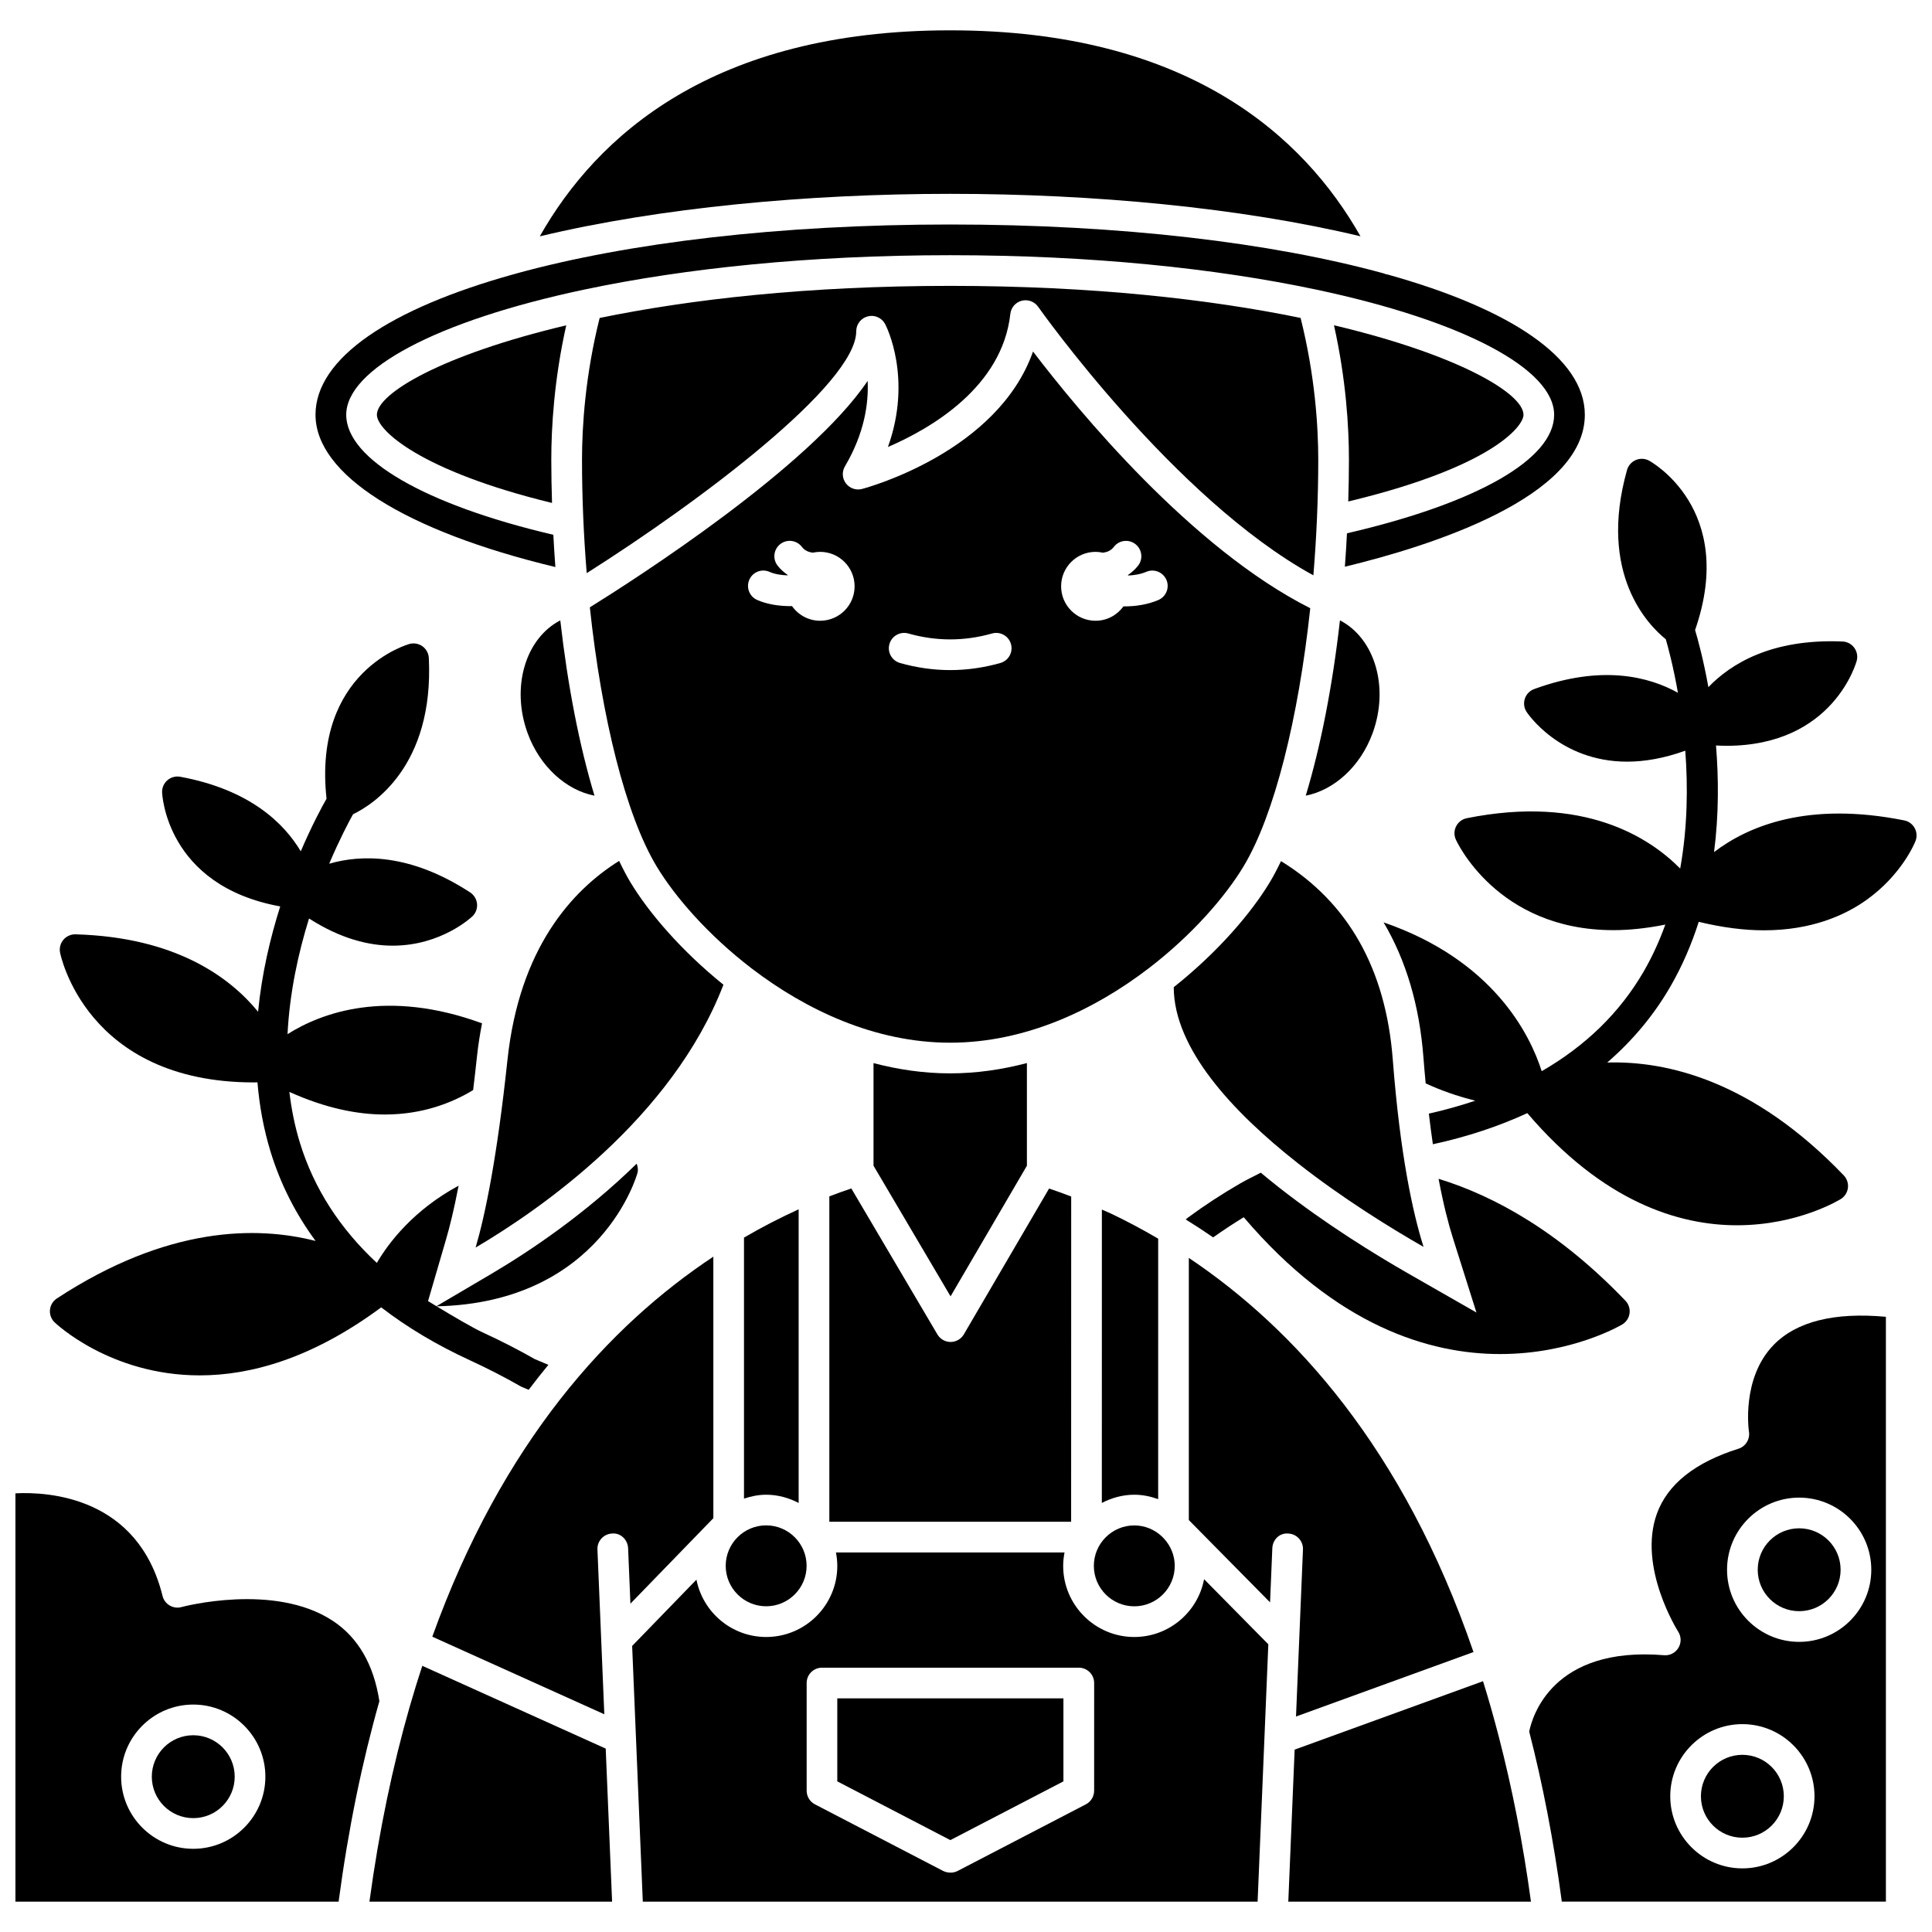
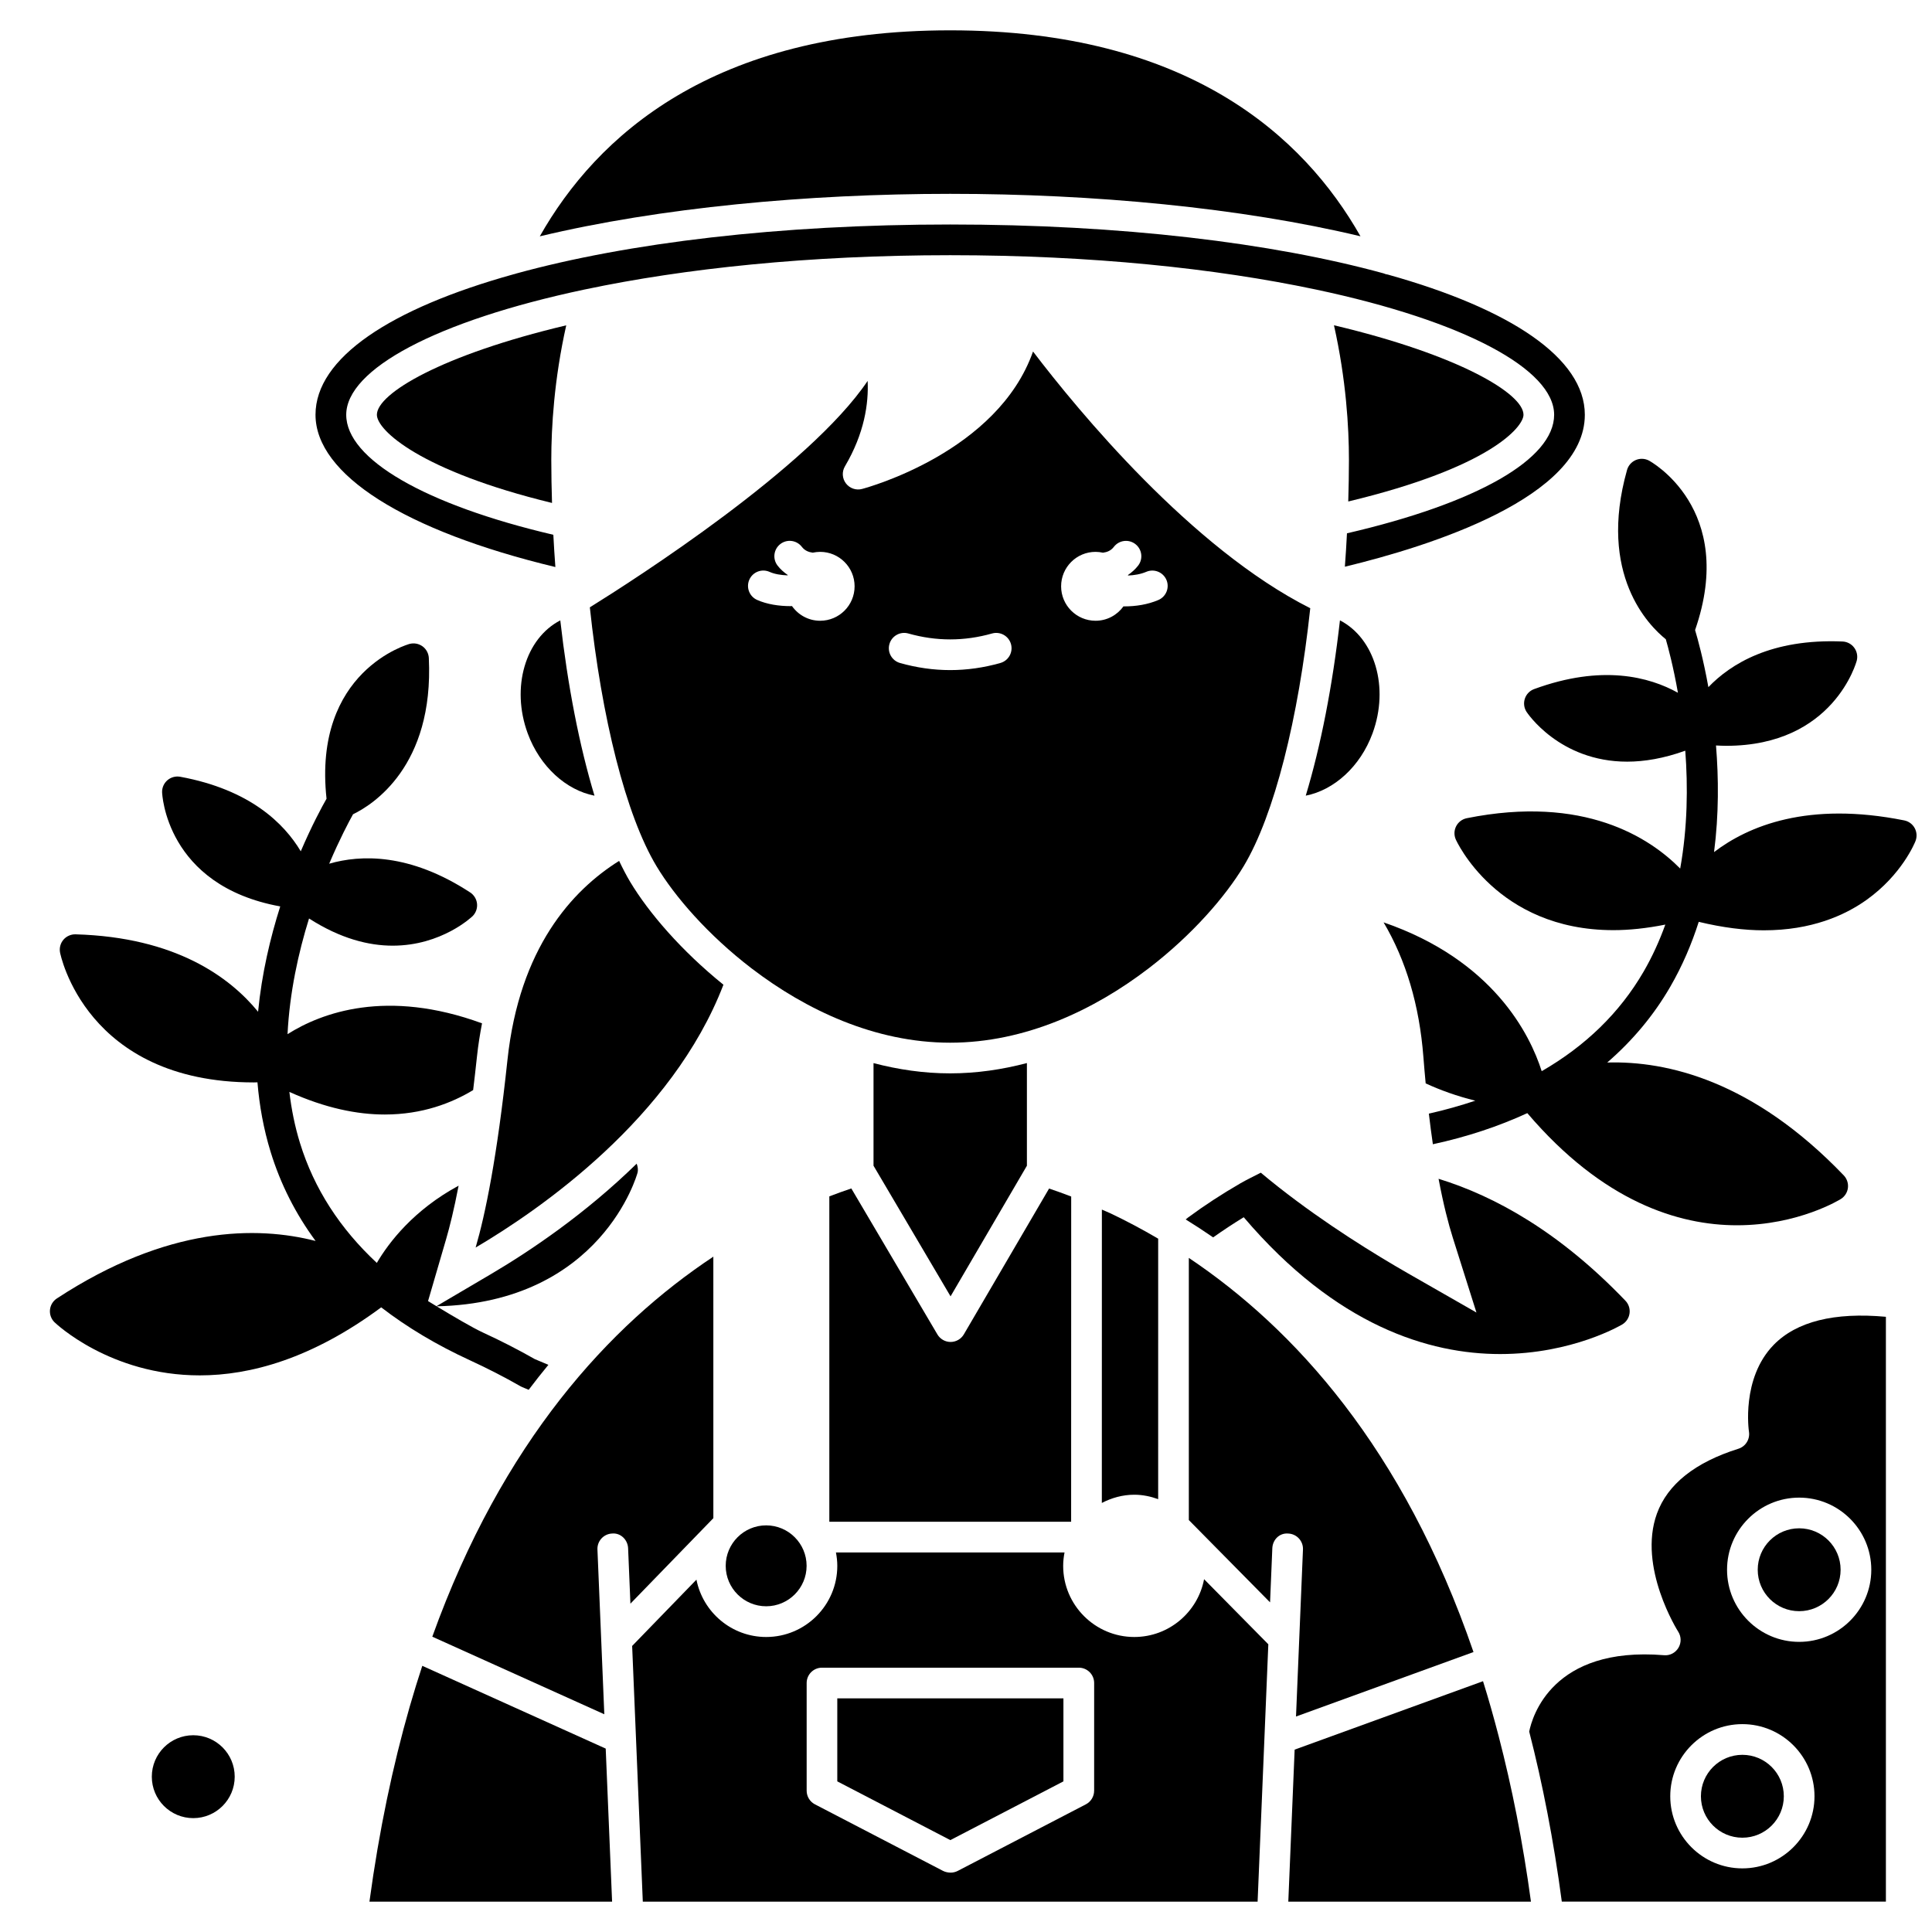
<svg xmlns="http://www.w3.org/2000/svg" width="800px" height="800px" version="1.1" viewBox="144 144 512 512">
  <defs>
    <clipPath id="b">
-       <path d="m148.09 539h96.906v109h-96.906z" />
-     </clipPath>
+       </clipPath>
    <clipPath id="a">
      <path d="m510 265h141.9v204h-141.9z" />
    </clipPath>
  </defs>
  <path d="m504.54 206.62c-15.02-26.512-45.746-54.582-108.74-54.582-63.008 0-93.734 28.078-108.75 54.594 31.766-7.606 70.902-11.262 108.77-11.262 37.852 0 76.969 3.652 108.72 11.25z" />
  <path d="m291.18 294.27c-0.211-2.828-0.391-5.68-0.539-8.547-33.922-7.941-54.887-20.02-54.887-31.801 0-12.008 23.711-24.836 63.055-33.176 0.125-0.023 0.238-0.062 0.367-0.074 26.137-5.508 59.113-9.043 96.637-9.043 37.527 0 70.504 3.535 96.641 9.043 0.082 0.008 0.16 0.031 0.234 0.047 39.418 8.336 63.176 21.18 63.176 33.199 0 11.781-20.48 23.438-54.902 31.414-0.152 2.977-0.336 5.926-0.555 8.852 22.648-5.465 63.59-18.371 63.59-40.27 0-15.004-19.723-28.07-52.184-37.145-0.406-0.055-0.797-0.164-1.168-0.332-29.625-8.117-69.602-12.945-114.84-12.945-45.301 0-85.32 4.84-114.96 12.98-0.23 0.102-0.469 0.145-0.711 0.203-32.66 9.078-52.52 22.188-52.52 37.238 0.012 15.844 23.684 30.773 63.562 40.355z" />
-   <path d="m483.48 372.21c-0.941 1.957-1.902 3.824-2.902 5.484-4.996 8.324-13.918 18.707-25.523 27.918 0.027 16.309 15.652 33.09 32.785 46.57 0.07 0.059 0.145 0.102 0.211 0.168 11.992 9.414 24.676 17.207 33.207 22.09-2.859-9.047-6.211-24.418-8.16-49.676-1.852-24.059-11.879-41.656-29.617-52.555z" />
  <path d="m547.74 253.92c0-5.637-17.23-15.902-50.223-23.719 3.223 14.398 3.965 27.098 3.965 35.652 0 3.695-0.074 7.379-0.18 11.047 37.676-9.039 46.438-19.793 46.438-22.98z" />
  <path d="m499.1 308.4c-1.965 17.367-5.09 33.32-9.062 46.457 7.484-1.461 14.449-7.684 17.695-16.504 4.5-12.234 0.582-25.199-8.633-29.953z" />
  <path d="m243.88 253.92c0 4.094 11.527 14.883 46.41 23.367-0.113-3.797-0.191-7.606-0.191-11.43 0-8.551 0.738-21.25 3.961-35.641-32.961 7.809-50.18 18.066-50.18 23.703z" />
-   <path d="m411.75 227.18c0.188-1.684 1.395-3.07 3.031-3.488 1.641-0.41 3.367 0.219 4.336 1.605 0.375 0.531 36.027 50.957 72.941 71.176 0.828-10.008 1.293-20.312 1.293-30.613 0-8.859-0.863-22.406-4.68-37.605-24.016-4.938-55.102-8.496-92.859-8.496-37.785 0-68.879 3.562-92.898 8.504-3.812 15.191-4.676 28.738-4.676 37.594 0 10.102 0.445 20.207 1.246 30.031 29.734-18.812 71.426-50.047 71.426-64.109 0-1.871 1.281-3.504 3.098-3.945 1.816-0.461 3.707 0.41 4.574 2.07 0.344 0.664 7.273 14.363 0.727 32.559 11.5-4.961 30.297-15.934 32.441-35.281z" />
  <path d="m283.85 338.36c3.242 8.82 10.211 15.047 17.695 16.504-3.977-13.137-7.098-29.094-9.062-46.457-9.215 4.75-13.133 17.719-8.633 29.953z" />
  <path d="m438.38 465.59c-0.781-0.371-1.586-0.68-2.371-1.035l-0.012 77.742c2.594-1.344 5.492-2.18 8.605-2.18 2.227 0 4.336 0.457 6.324 1.172l0.004-69.027c-4.25-2.5-8.445-4.715-12.535-6.664-0.008-0.004-0.012-0.008-0.016-0.008z" />
  <path d="m270.05 474.61c17.156-10.105 52.062-34.277 65.668-69.648-11.203-9.043-19.832-19.129-24.711-27.254-1.008-1.684-1.984-3.578-2.934-5.562-12.48 7.82-26.422 23.082-29.59 52.75-2.746 25.789-5.859 40.902-8.434 49.715z" />
  <path d="m416.14 452.93v-27.207c-6.535 1.715-13.336 2.731-20.344 2.731-6.996 0-13.781-1.012-20.305-2.719v27.191l20.418 34.621z" />
  <path d="m448.47 400.57c11.477-8.805 20.289-18.98 25.133-27.051 8.105-13.512 14.5-39.141 17.629-68.336-31.508-15.871-61.574-52.414-73.469-68.027-9.344 26.551-43.691 35.996-45.301 36.422-1.594 0.43-3.289-0.16-4.285-1.473-0.996-1.312-1.102-3.102-0.262-4.519 5.172-8.762 6.305-16.668 6.016-22.637-15.461 22.953-61.512 52.477-73.617 60.004 3.121 29.293 9.523 55.023 17.652 68.57 4.848 8.082 13.676 18.266 25.16 27.074 0.07 0.059 0.145 0.094 0.207 0.156 14.23 10.848 32.496 19.574 52.457 19.574 19.984 0 38.27-8.746 52.496-19.617 0.055-0.055 0.121-0.09 0.184-0.141zm-87.121-92.062c-3.09 0-5.809-1.543-7.465-3.894-0.121 0-0.234 0.02-0.359 0.02-3.07 0-6.246-0.473-8.887-1.648-2.047-0.918-2.969-3.32-2.055-5.371 0.914-2.055 3.316-2.977 5.371-2.055 1.332 0.598 3.055 0.859 4.773 0.922 0.012-0.031 0.02-0.066 0.031-0.102-0.996-0.695-1.926-1.488-2.703-2.504-1.367-1.781-1.031-4.328 0.746-5.699 1.777-1.371 4.328-1.035 5.699 0.746 0.773 1.004 1.789 1.398 2.875 1.543 0.641-0.129 1.297-0.215 1.973-0.215 5.039 0 9.129 4.09 9.129 9.129 0.004 5.039-4.086 9.129-9.129 9.129zm47.762 11.191c-4.406 1.254-8.887 1.883-13.301 1.883s-8.895-0.633-13.301-1.883c-2.16-0.609-3.414-2.859-2.801-5.016 0.609-2.16 2.867-3.414 5.016-2.801 7.383 2.09 14.801 2.086 22.176 0 2.16-0.609 4.406 0.641 5.016 2.801 0.613 2.156-0.645 4.402-2.805 5.016zm32.625-15.012c-1.66 2.305-4.344 3.82-7.402 3.82-5.039 0-9.129-4.09-9.129-9.129s4.086-9.129 9.129-9.129c0.68 0 1.332 0.086 1.969 0.223 1.086-0.145 2.102-0.535 2.875-1.543 1.367-1.785 3.918-2.117 5.699-0.746 1.781 1.367 2.117 3.918 0.746 5.699-0.781 1.016-1.707 1.809-2.699 2.504 0.016 0.043 0.027 0.09 0.039 0.133 1.637-0.074 3.324-0.344 4.816-0.984 2.062-0.879 4.449 0.074 5.336 2.137 0.883 2.062-0.074 4.449-2.137 5.336-2.828 1.211-5.996 1.691-8.988 1.691-0.086 0.004-0.164-0.012-0.254-0.012z" />
  <path d="m363.78 461.05v86.234h64.082l0.016-86.191c-1.945-0.758-3.902-1.453-5.859-2.117l-22.59 38.645c-0.727 1.242-2.062 2.008-3.5 2.012h-0.008c-1.438 0-2.773-0.766-3.5-2l-22.812-38.68c-1.945 0.664-3.887 1.344-5.828 2.098z" />
  <path d="m365.89 616.08 29.961 15.57 29.969-15.57v-22.004h-59.93z" />
  <path d="m541.18 604.18c-1.309-5.035-2.691-9.934-4.164-14.645l-49.922 18.133-1.68 40.293h64.305c-2.152-15.848-5.059-30.375-8.539-43.781v0z" />
  <path d="m489.3 554.64-1.844 44.254 47.035-17.086c-18.566-54.094-47.641-85.832-75.438-104.45v69.473l21.527 21.812 0.598-14.348c0.094-2.238 1.871-4.098 4.231-3.891 2.242 0.094 3.984 1.992 3.891 4.234z" />
  <path d="m444.6 577.82c-10.395 0-18.848-8.457-18.848-18.848 0-1.215 0.137-2.398 0.359-3.555h-60.578c0.219 1.156 0.359 2.336 0.359 3.555 0 10.395-8.457 18.848-18.848 18.848-9.141 0-16.773-6.543-18.48-15.195l-17.039 17.566 2.824 67.773h162.93l1.809-43.383v-0.008l1.031-24.82-17.023-17.25c-1.66 8.707-9.309 15.316-18.496 15.316zm-10.645 40.738c0 1.516-0.844 2.91-2.191 3.609l-33.961 17.645c-0.578 0.297-1.219 0.457-1.875 0.457s-1.426-0.16-2.004-0.457l-33.961-17.645c-1.344-0.699-2.191-2.094-2.191-3.609v-28.539c0-2.246 1.82-4.066 4.066-4.066h68.059c2.242 0 4.066 1.816 4.066 4.066l-0.004 28.539z" />
  <path d="m614.04 500.41c-8.648 8.867-6.574 22.859-6.547 23 0.312 1.988-0.875 3.918-2.793 4.519-11.508 3.621-18.773 9.406-21.602 17.203-5.144 14.191 5.527 31.098 5.637 31.266 0.836 1.301 0.863 2.969 0.062 4.297-0.797 1.32-2.269 2.106-3.82 1.953-29.66-2.438-34.949 16.383-35.723 20.238 3.547 13.797 6.473 28.785 8.641 45.059h85.887v-154.98c-13.68-1.254-23.691 1.246-29.742 7.441zm-8.293 138.73c-10.539 0-19.113-8.574-19.113-19.113 0-10.539 8.574-19.113 19.113-19.113 10.539 0 19.113 8.574 19.113 19.113 0 10.539-8.574 19.113-19.113 19.113zm15.051-60.027c-10.539 0-19.113-8.574-19.113-19.113s8.574-19.113 19.113-19.113c10.539 0 19.113 8.574 19.113 19.113s-8.574 19.113-19.113 19.113z" />
  <path d="m333.04 477.03c-27.504 18.23-55.867 48.973-74.477 100.71l45.586 20.559-1.82-43.668c-0.094-2.242 1.648-4.141 3.894-4.231 2.246-0.211 4.133 1.648 4.231 3.891l0.613 14.695 21.98-22.656-0.004-69.305z" />
  <path d="m631.78 560c0 6.066-4.918 10.98-10.984 10.98-6.066 0-10.98-4.914-10.98-10.98s4.914-10.984 10.98-10.984c6.066 0 10.984 4.918 10.984 10.984" />
  <path d="m616.73 620.03c0 6.066-4.918 10.98-10.984 10.98-6.066 0-10.984-4.914-10.984-10.98s4.918-10.984 10.984-10.984c6.066 0 10.984 4.918 10.984 10.984" />
-   <path d="m355.65 542.3v-77.82c-4.723 2.148-9.57 4.633-14.484 7.492v69.176c1.863-0.613 3.812-1.031 5.875-1.031 3.117 0.004 6.016 0.836 8.609 2.184z" />
  <path d="m255.91 585.46c-1.125 3.434-2.215 6.945-3.254 10.559-0.031 0.137-0.074 0.262-0.117 0.395-4.434 15.492-8.062 32.598-10.633 51.547h64.305l-1.691-40.566z" />
  <path d="m336.32 558.96c0 5.91 4.809 10.719 10.719 10.719 5.91 0 10.719-4.809 10.719-10.719s-4.809-10.723-10.719-10.723c-5.91 0-10.719 4.812-10.719 10.723z" />
  <g clip-path="url(#b)">
    <path d="m232.21 573.55c-15.469-10.238-39.863-3.727-40.109-3.664-1.047 0.301-2.188 0.141-3.133-0.414-0.945-0.559-1.629-1.465-1.891-2.527-6.469-26.191-30.051-27.652-38.988-27.199v108.21h85.645c2.598-19.5 6.273-37.148 10.805-53.125-1.48-9.664-5.609-16.832-12.328-21.285zm-36.996 60.402c-10.539 0-19.113-8.574-19.113-19.113 0-10.539 8.574-19.113 19.113-19.113s19.113 8.574 19.113 19.113c0 10.539-8.574 19.113-19.113 19.113z" />
  </g>
-   <path d="m444.6 569.69c5.91 0 10.719-4.809 10.719-10.719 0-2.824-1.117-5.379-2.91-7.293l-0.48-0.488c-1.918-1.809-4.488-2.938-7.328-2.938-5.91 0-10.719 4.812-10.719 10.723s4.809 10.715 10.719 10.715z" />
  <path d="m206.2 614.84c0 6.066-4.918 10.984-10.984 10.984s-10.984-4.918-10.984-10.984 4.918-10.984 10.984-10.984 10.984 4.918 10.984 10.984" />
  <path d="m196.93 508.49c13.375 0 29.695-4.398 48.094-18.027 6.832 5.273 14.691 9.973 23.586 14.062 4.574 2.106 9.047 4.402 13.297 6.832 0.141 0.086 0.289 0.156 0.438 0.219l1.758 0.738c1.723-2.277 3.469-4.492 5.227-6.621l-3.606-1.516c-4.394-2.5-9.008-4.867-13.719-7.031-2.758-1.27-7.828-4.258-12.289-6.957 43.695-0.961 53.133-34.996 53.23-35.379 0.211-0.82 0.074-1.645-0.223-2.422-13.613 13.309-28.211 23.133-38.551 29.227l-14.504 8.543c-0.766-0.465-1.52-0.922-2.231-1.359l4.805-16.473c0.941-3.227 2.078-7.789 3.293-14.109-11.891 6.434-18.473 15.008-21.672 20.469-9.734-9.074-16.621-19.645-20.355-31.75-1.387-4.492-2.285-9.035-2.82-13.57 9.547 4.316 17.996 5.992 25.277 5.992 9.996 0 17.812-3.074 23.422-6.473 0.34-2.793 0.68-5.734 1.012-8.859 0.328-3.102 0.805-6.012 1.344-8.832-25.297-9.27-42.59-2.785-51.543 2.871 0.555-11.062 2.879-21.609 5.699-30.656 8.34 5.356 15.844 7.203 22.16 7.203 13.023 0 21.043-7.691 21.172-7.812 0.875-0.863 1.312-2.078 1.188-3.301s-0.793-2.324-1.824-2.996c-16.051-10.48-29.039-10.016-37.355-7.613 2.758-6.496 5.219-11.129 6.32-13.102 5.117-2.469 21.465-12.625 20.086-41.406-0.062-1.219-0.664-2.348-1.645-3.078-0.992-0.723-2.242-0.969-3.43-0.668-0.262 0.07-25.707 7.082-22.035 41.031-1.219 2.141-3.879 7.051-6.828 13.938-4.387-7.363-13.422-16.34-31.945-19.754-1.191-0.219-2.434 0.109-3.371 0.898-0.93 0.789-1.457 1.957-1.434 3.18 0.004 0.262 0.918 24.758 31.309 30.281-2.629 8.273-4.891 17.781-5.871 27.914-7.504-9.168-21.84-19.758-48.371-20.516-1.172-0.039-2.398 0.484-3.199 1.41-0.797 0.93-1.133 2.168-0.918 3.375 0.066 0.359 6.746 34.461 51.383 34.461 0.305 0 0.633-0.02 0.941-0.023 0.508 6.117 1.602 12.309 3.496 18.457 2.633 8.551 6.625 16.41 11.91 23.582-15.5-3.977-39.223-3.996-68.574 15.242-1.023 0.672-1.695 1.773-1.816 2.992-0.121 1.223 0.312 2.434 1.188 3.297 0.227 0.219 14.688 14.09 38.496 14.09z" />
  <path d="m483.03 458.75-0.402-0.316c-1.555-1.223-3.047-2.441-4.504-3.66-1.801 0.941-3.648 1.809-5.402 2.816-0.027 0.012-0.082 0.035-0.086 0.039-0.023 0.012-0.039 0.039-0.066 0.055-4.75 2.742-9.336 5.734-13.738 8.98l-0.613 0.496c2.414 1.488 4.84 3.082 7.277 4.758 2.637-1.867 5.336-3.644 8.105-5.34 24.555 28.855 49.215 36.258 67.938 36.258 19.184 0 32.148-7.703 32.406-7.863 1.047-0.641 1.746-1.723 1.902-2.945 0.16-1.219-0.246-2.441-1.098-3.328-17.41-18.164-34.465-27.672-49.516-32.309 1.297 6.887 2.625 11.98 3.769 15.602l6.269 19.84-18.062-10.336c-8.758-5.019-21.809-13.035-34.18-22.746z" />
  <g clip-path="url(#a)">
    <path d="m651.41 363.45c-0.578-1.059-1.59-1.801-2.769-2.035-25.453-5.098-41.281 1.438-50.398 8.398 1.289-10 1.215-19.68 0.516-28.254 0.918 0.043 1.84 0.09 2.719 0.09 28.543 0 34.523-22.344 34.586-22.59 0.297-1.184 0.047-2.438-0.684-3.418-0.727-0.98-1.863-1.582-3.078-1.633-18.809-0.805-29.633 5.91-35.562 12.094-1.328-7.383-2.82-12.777-3.523-15.133 11.199-32.254-12.02-44.805-12.254-44.926-1.086-0.559-2.367-0.602-3.488-0.117-1.121 0.488-1.965 1.453-2.293 2.625-7.809 27.734 5.84 41.305 10.273 44.855 0.629 2.172 1.992 7.234 3.215 14.184-7.566-4.207-20.113-7.574-38.113-0.973-1.156 0.422-2.055 1.348-2.445 2.512-0.395 1.164-0.242 2.441 0.414 3.481 0.109 0.176 8.664 13.238 26.699 13.238 4.523 0 9.66-0.848 15.391-2.906 0.719 9.477 0.613 20.305-1.348 31.234-8.094-8.195-25.473-19.582-56.555-13.344-1.203 0.242-2.231 1.012-2.801 2.098-0.57 1.09-0.617 2.371-0.129 3.5 0.121 0.289 10.812 24.07 41.777 24.07 4.195 0 8.801-0.48 13.766-1.473-1.531 4.246-3.414 8.43-5.746 12.453-6.367 10.973-15.469 19.734-27.012 26.395-3.098-9.734-12.852-29.434-41.902-39.438 5.926 10.031 9.492 21.934 10.551 35.707 0.188 2.426 0.391 4.727 0.602 6.965 3.894 1.797 8.238 3.363 13.148 4.586-3.918 1.305-8.004 2.465-12.305 3.43 0.34 2.887 0.695 5.59 1.066 8.113 9.168-1.98 17.473-4.773 25.027-8.246 20.098 23.574 40.176 29.719 55.562 29.719 16.305 0 27.344-6.84 27.559-6.981 1.023-0.656 1.699-1.734 1.844-2.941 0.141-1.207-0.262-2.414-1.102-3.297-24.07-25.109-46.832-30.371-62.684-29.914 6.644-5.75 12.262-12.41 16.691-20.055 3.231-5.578 5.688-11.371 7.559-17.227 6.391 1.543 12.152 2.246 17.254 2.246 12.609 0 21.43-3.949 27.18-8.039 9.438-6.719 12.871-15.25 13.008-15.613 0.441-1.125 0.359-2.383-0.215-3.441z" />
  </g>
</svg>